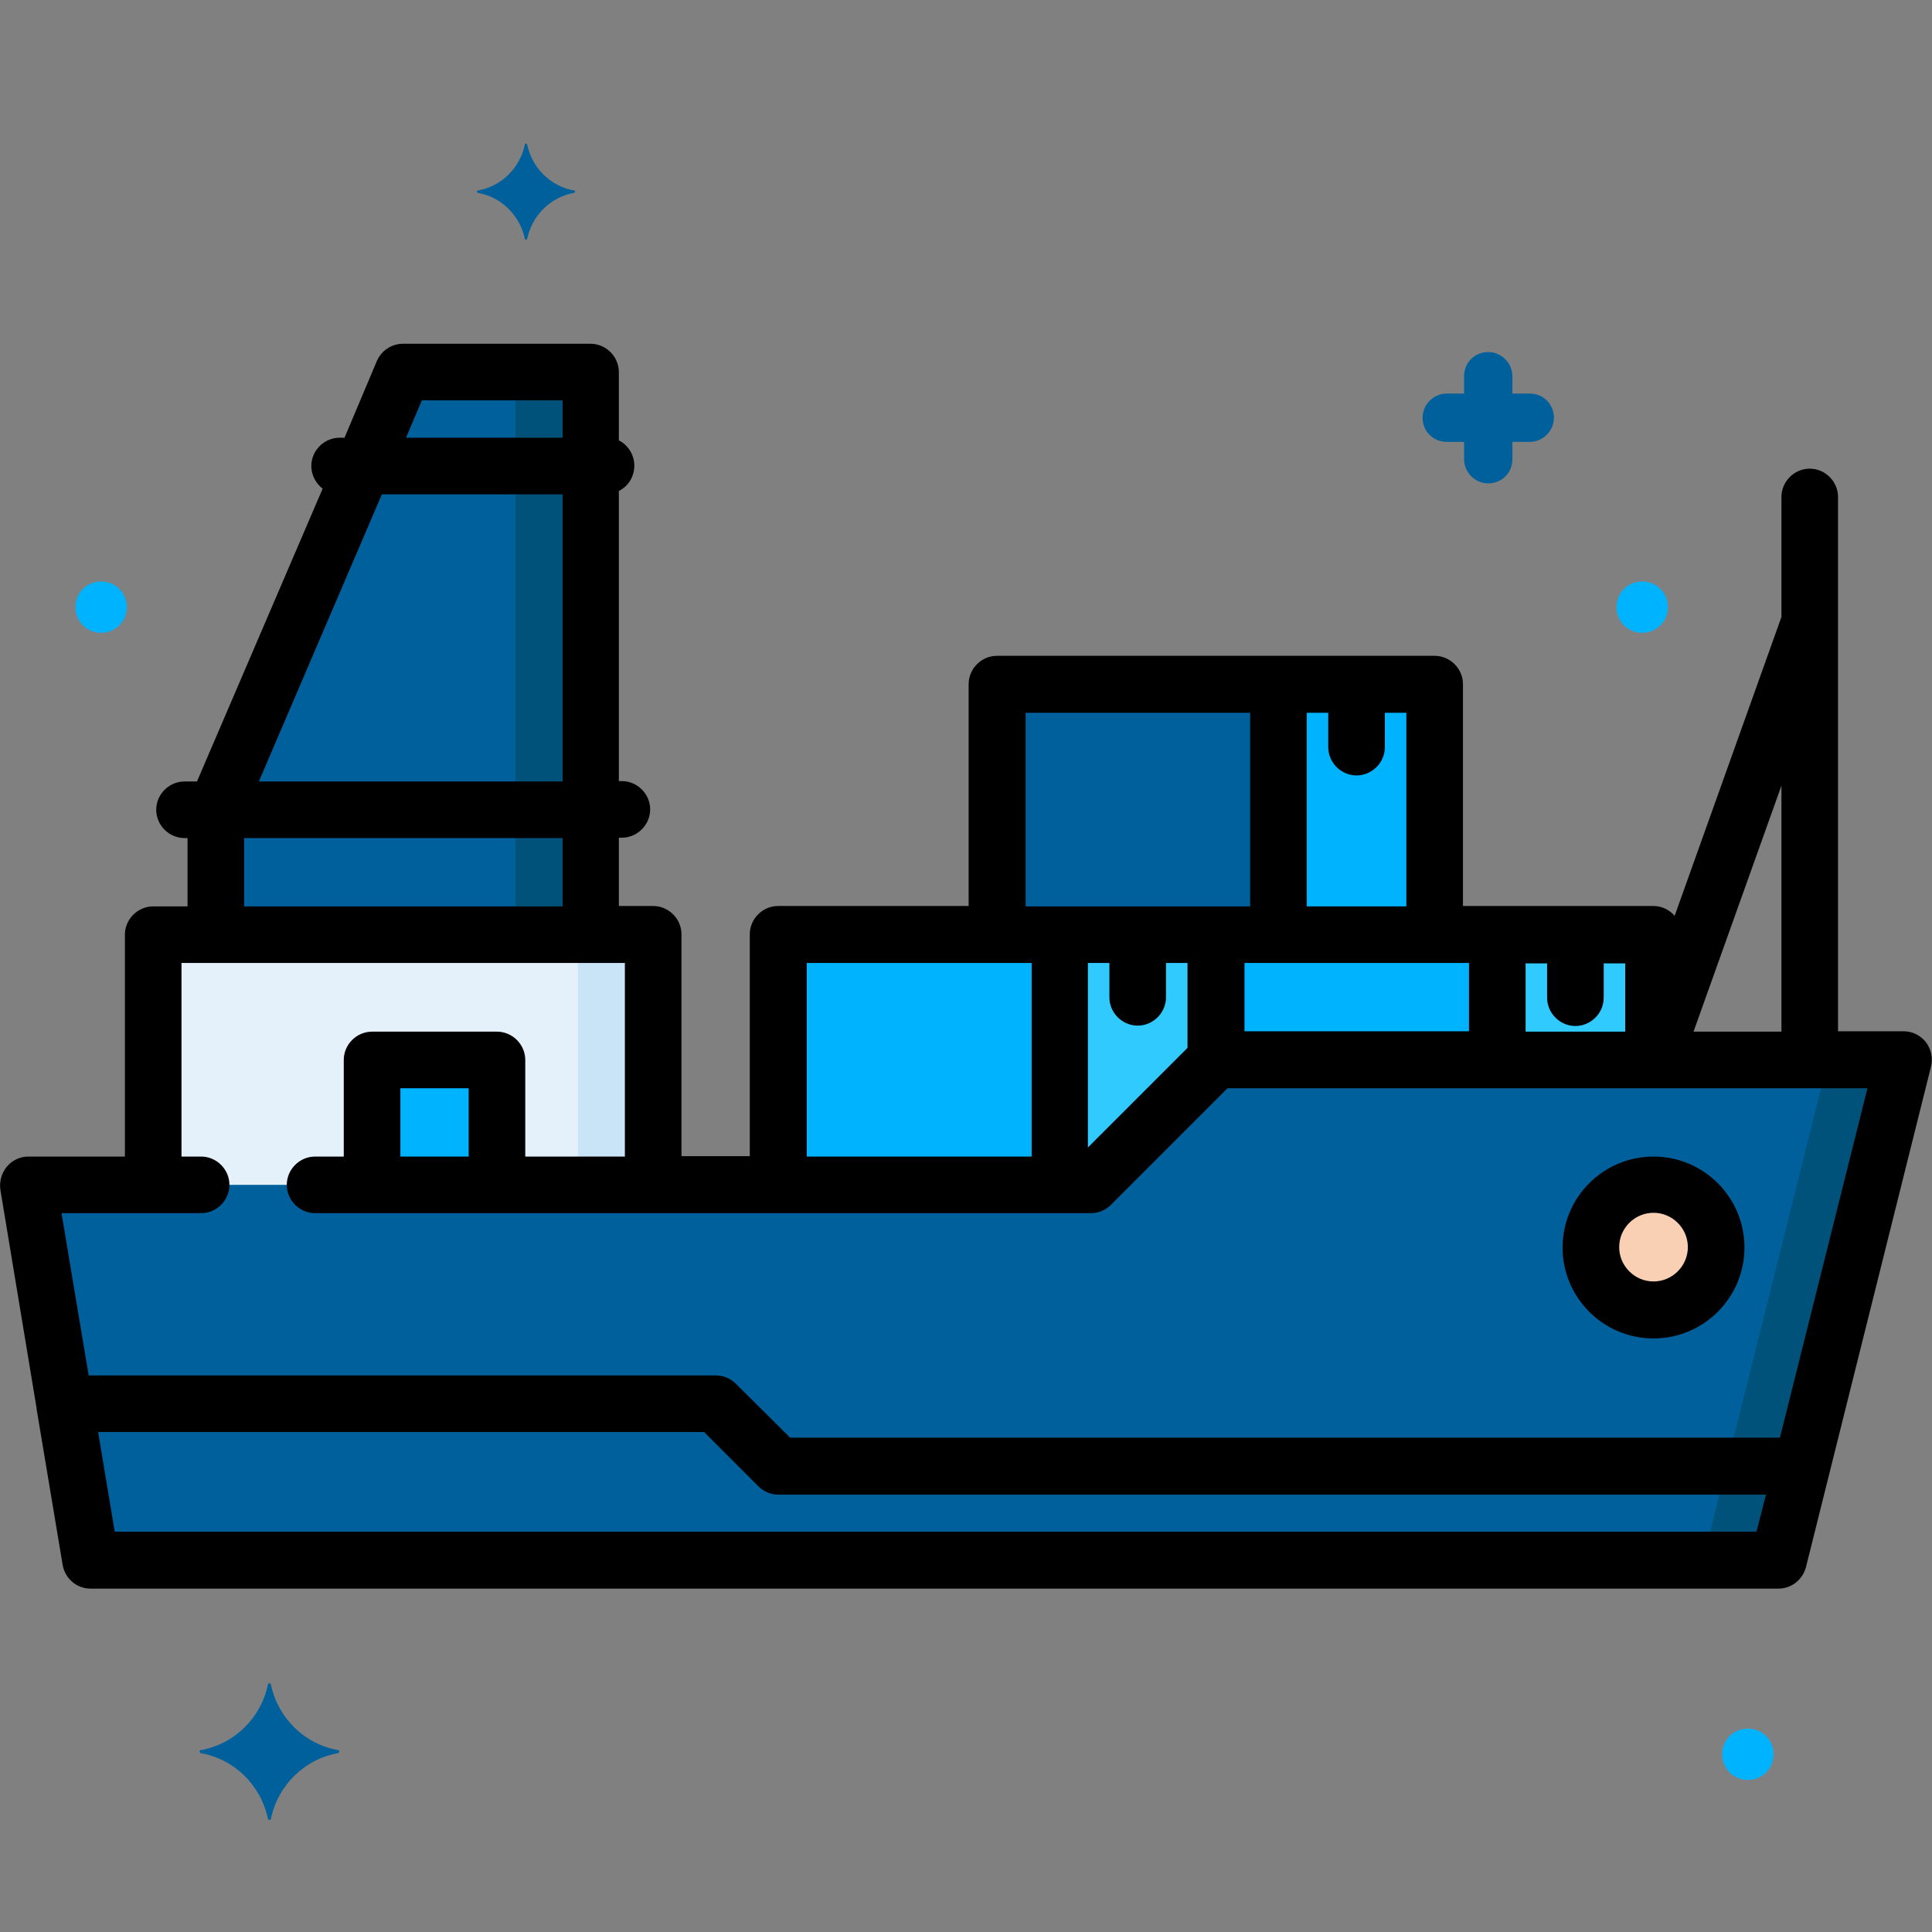
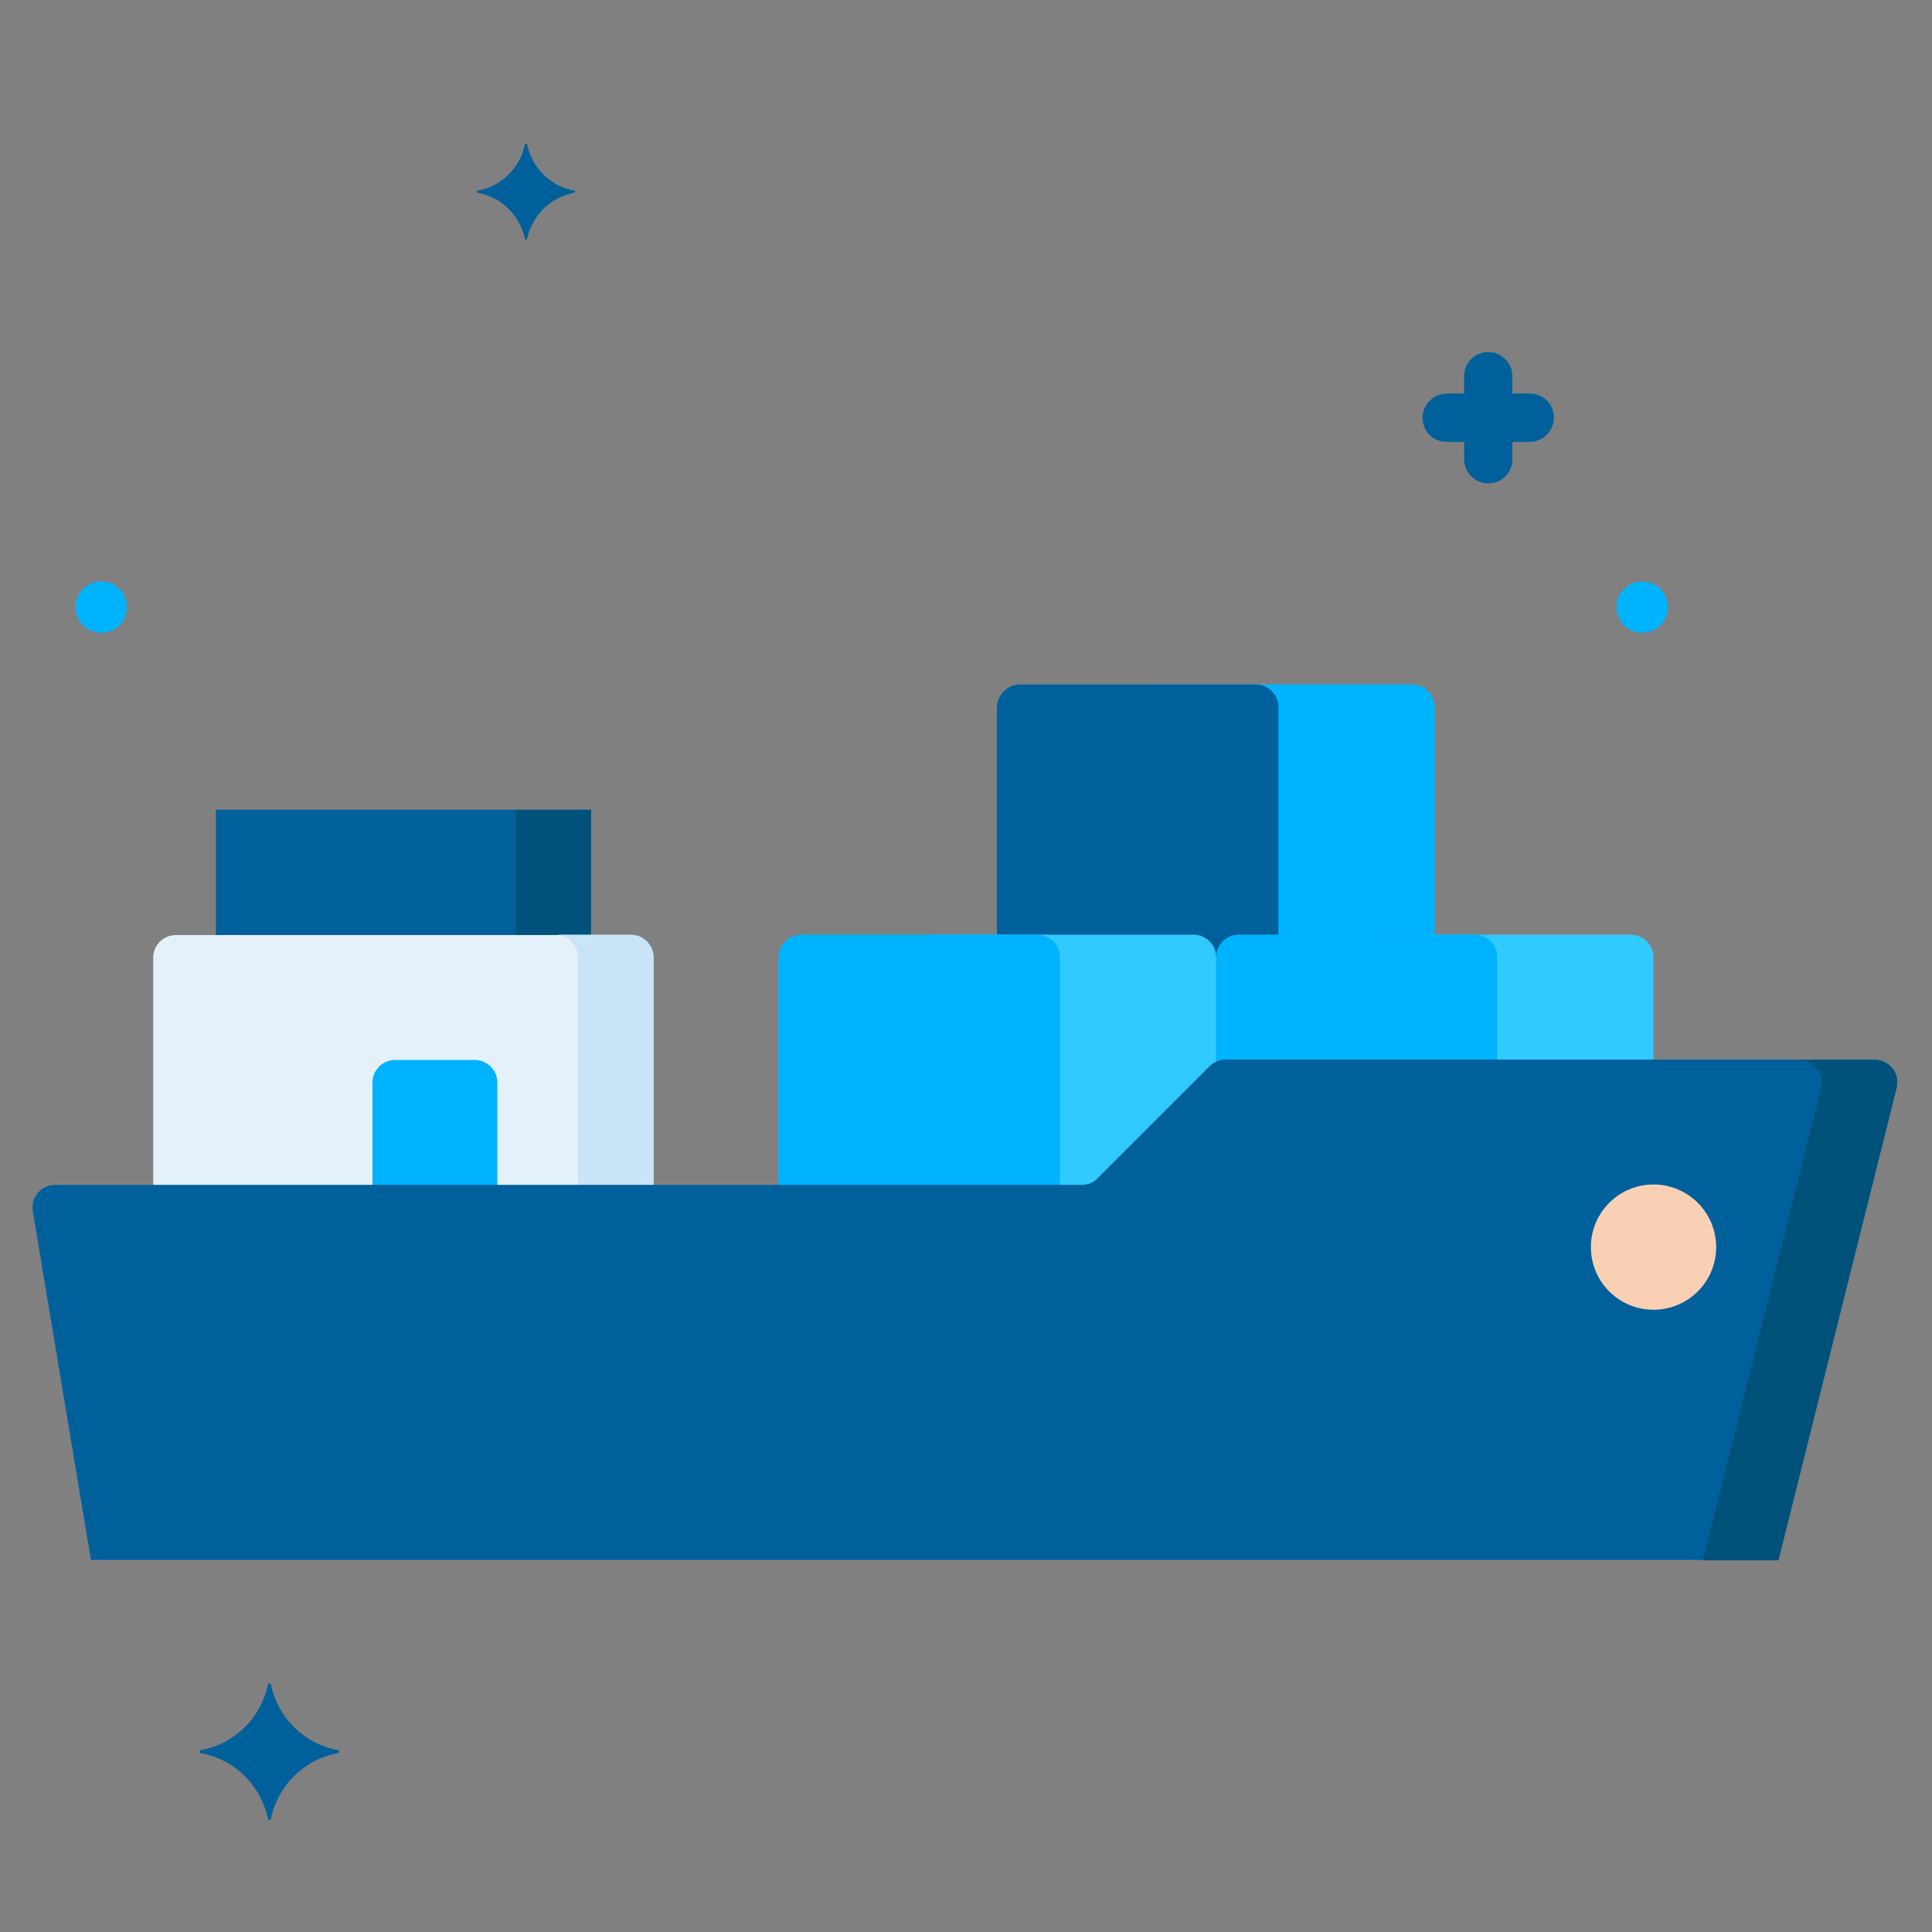
<svg xmlns="http://www.w3.org/2000/svg" id="Capa_1" x="0px" y="0px" viewBox="0 0 512 512" style="enable-background:new 0 0 512 512;" xml:space="preserve">
  <rect x="0" y="0" width="512" height="512" fill="#808080" stroke="none" />
  <style type="text/css">
	.st0{fill:#00B3FF;}
	.st1{fill:#00609C;}
	.st2{fill:#31CAFF;}
	.st3{fill:#01527A;}
	.st4{fill:#E4F1FB;}
	.st5{fill:#C9E3F7;}
	.st6{fill:#F9D0B4;}
</style>
  <path class="st0" d="M380.2,253.7v-66.3c0-3.3-2.7-6-6-6h-68.6v72.3H380.2z" />
  <path class="st1" d="M270.3,181.4h62.5c3.3,0,6,2.7,6,6v66.3h-74.6v-66.3C264.3,184.1,267,181.4,270.3,181.4z" />
  <path class="st2" d="M322.3,320v-66.3c0-3.3-2.7-6-6-6h-68.6V320H322.3z" />
  <path class="st0" d="M212.3,247.7h62.6c3.3,0,6,2.7,6,6V320h-74.6v-66.3C206.3,250.4,209,247.7,212.3,247.7z" />
  <path class="st2" d="M438.2,320v-66.3c0-3.3-2.7-6-6-6h-68.6V320H438.2z" />
  <path class="st0" d="M328.3,247.7h62.5c3.3,0,6,2.7,6,6V320h-74.5v-66.3C322.3,250.4,325,247.7,328.3,247.7z" />
  <g>
-     <path class="st1" d="M57.2,214.6l48.1-112.3c0.9-2.2,3.1-3.6,5.5-3.6h39.7c3.3,0,6,2.7,6,6v110L57.2,214.6L57.2,214.6z" />
    <rect x="57.2" y="214.6" class="st1" width="99.4" height="39.1" />
  </g>
  <g>
-     <path class="st3" d="M150.6,98.6h-20c3.3,0,6,2.7,6,6v110h20v-110C156.6,101.3,153.9,98.6,150.6,98.6z" />
    <rect x="136.6" y="214.6" class="st3" width="20" height="39.1" />
  </g>
  <path class="st4" d="M173.2,321.7v-67.9c0-3.3-2.7-6-6-6H46.6c-3.3,0-6,2.7-6,6v67.9H173.2z" />
-   <path class="st5" d="M167.2,247.7h-20c3.3,0,6,2.7,6,6v67.9h20v-67.9C173.2,250.4,170.5,247.7,167.2,247.7z" />
+   <path class="st5" d="M167.2,247.7h-20c3.3,0,6,2.7,6,6v67.9h20v-67.9C173.2,250.4,170.5,247.7,167.2,247.7" />
  <path class="st0" d="M131.8,322.5v-35.6c0-3.3-2.7-6-6-6h-21.1c-3.3,0-6,2.7-6,6v35.6L131.8,322.5z" />
  <path class="st1" d="M24.1,413.4L8.7,321c-0.6-3.7,2.2-7,5.9-7l272.1,0c1.6,0,3.1-0.6,4.2-1.8l29.6-29.6c1.1-1.1,2.7-1.8,4.2-1.8  h172.1c3.9,0,6.8,3.7,5.8,7.5l-31.3,125.1L24.1,413.4L24.1,413.4z" />
  <path class="st3" d="M496.8,280.9h-20c3.9,0,6.8,3.7,5.8,7.5l-31.3,125.1h20l31.3-125.1C503.6,284.5,500.7,280.9,496.8,280.9z" />
  <circle class="st6" cx="438.2" cy="330.5" r="16.6" />
-   <path d="M510.4,276.2c-1.4-1.8-3.6-2.9-5.9-2.9h-17.4V165c0-0.1,0-0.2,0-0.3v-33c0-4.1-3.4-7.5-7.5-7.5s-7.5,3.4-7.5,7.5v31.8  l-28.3,79.2c-1.4-1.6-3.4-2.6-5.6-2.6h-50.5v-58.8c0-4.1-3.4-7.5-7.5-7.5h-116c-4.1,0-7.5,3.4-7.5,7.5v58.8h-50.5  c-4.1,0-7.5,3.4-7.5,7.5v58.8h-18.1v-58.8c0-4.1-3.4-7.5-7.5-7.5h-9.1v-18.1h0.8c4.1,0,7.5-3.4,7.5-7.5s-3.4-7.5-7.5-7.5h-0.8v-76.9  c2.5-1.2,4.1-3.8,4.1-6.7s-1.7-5.5-4.1-6.7V98.6c0-4.1-3.4-7.5-7.5-7.5h-49.7c-3,0-5.7,1.8-6.9,4.5L91.3,116H90  c-4.1,0-7.5,3.4-7.5,7.5c0,2.4,1.2,4.6,3,6l-33.3,77.6h-3.3c-4.1,0-7.5,3.4-7.5,7.5s3.4,7.5,7.5,7.5h0.8v18.1h-9.1  c-4.1,0-7.5,3.4-7.5,7.5v58.8H7.5c-2.2,0-4.3,1-5.7,2.7c-1.4,1.7-2,3.9-1.7,6.1l9.6,57.9c0,0.1,0,0.2,0,0.2l6.9,41.3  c0.6,3.6,3.7,6.3,7.4,6.3h447.3c3.4,0,6.4-2.3,7.3-5.7l33.1-132.5C512.3,280.4,511.8,278.1,510.4,276.2z M472.1,273.4h-23.3  l23.3-65.2V273.4z M430.7,273.4h-26.4v-18.1h5.7v9.1c0,4.1,3.4,7.5,7.5,7.5s7.5-3.4,7.5-7.5v-9.1h5.7L430.7,273.4L430.7,273.4z   M288.3,255.2h5.7v9.1c0,4.1,3.4,7.5,7.5,7.5s7.5-3.4,7.5-7.5v-9.1h5.7v22.5l-26.4,26.4V255.2z M389.3,255.2v18.1h-59.5v-18.1  L389.3,255.2L389.3,255.2z M372.7,240.2h-26.4v-51.3h5.7v9.1c0,4.1,3.4,7.5,7.5,7.5s7.5-3.4,7.5-7.5v-9.1h5.7L372.7,240.2  L372.7,240.2z M271.8,188.9h59.5v51.3h-59.5V188.9z M213.8,255.2h59.6v51.3h-59.6V255.2z M68.6,207.1l32.6-76.1h47.9v76.1  L68.6,207.1L68.6,207.1z M111.8,106.1h37.3v9.9h-41.5L111.8,106.1z M64.7,222.1h84.4v18.1H64.7V222.1z M30.4,405.9L26,379.5h160.6  l14.4,14.4c1.4,1.4,3.3,2.2,5.3,2.2H468l-2.5,9.8H30.4z M471.7,381H209.4L195,366.7c-1.4-1.4-3.3-2.2-5.3-2.2H23.5l-7.2-43h24.3  c0,0,0,0,0,0s0,0,0,0h12.7c4.1,0,7.5-3.4,7.5-7.5s-3.4-7.5-7.5-7.5h-5.2v-51.3h117.5v51.3h-26.4v-25.6c0-4.1-3.4-7.5-7.5-7.5H98.6  c-4.1,0-7.5,3.4-7.5,7.5v25.6h-7.6c-4.1,0-7.5,3.4-7.5,7.5s3.4,7.5,7.5,7.5h205.6c2,0,3.9-0.8,5.3-2.2l30.9-30.9h112.8  c0,0,0.1,0,0.1,0c0,0,0.1,0,0.1,0h56.6L471.7,381z M106.1,306.5v-18.1h18.1v18.1H106.1z" />
-   <path d="M438.2,306.5c-13.3,0-24.1,10.8-24.1,24.1s10.8,24.1,24.1,24.1s24.1-10.8,24.1-24.1C462.3,317.3,451.5,306.5,438.2,306.5z   M438.2,339.6c-5,0-9.1-4.1-9.1-9.1s4.1-9.1,9.1-9.1s9.1,4.1,9.1,9.1S443.2,339.6,438.2,339.6z" />
  <g>
    <g>
      <g>
        <path class="st1" d="M89.6,463.8c-9-1.6-16-8.6-17.8-17.4c0-0.4-0.8-0.4-0.8,0c-1.8,8.8-8.8,15.8-17.8,17.4c-0.4,0-0.4,0.6,0,0.8     c9,1.6,16,8.6,17.8,17.4c0,0.4,0.8,0.4,0.8,0c1.8-8.8,8.8-15.8,17.8-17.4C90,464.4,90,463.8,89.6,463.8z" />
      </g>
    </g>
    <g>
      <g>
        <path class="st1" d="M152.2,50.5c-6.3-1.1-11.2-6-12.5-12.2c0-0.3-0.6-0.3-0.6,0c-1.3,6.2-6.2,11.1-12.5,12.2     c-0.3,0-0.3,0.4,0,0.6c6.3,1.1,11.2,6,12.5,12.2c0,0.3,0.6,0.3,0.6,0c1.3-6.2,6.2-11.1,12.5-12.2     C152.5,50.9,152.5,50.5,152.2,50.5z" />
      </g>
    </g>
    <g>
      <g>
        <path class="st1" d="M405.4,104.3h-4.6v-4.6c0-3.4-2.8-6.4-6.4-6.4s-6.4,2.8-6.4,6.4v4.6h-4.6c-3.4,0-6.4,2.8-6.4,6.4     s2.8,6.4,6.4,6.4h4.6v4.6c0,3.4,2.8,6.4,6.4,6.4s6.4-2.8,6.4-6.4v-4.6h4.6c3.4,0,6.4-2.8,6.4-6.4S409,104.3,405.4,104.3z" />
      </g>
    </g>
    <g>
      <g>
        <path class="st0" d="M26.8,154.1c-3.8,0-6.8,3-6.8,6.8s3,6.8,6.8,6.8s6.8-3,6.8-6.8S30.6,154.1,26.8,154.1z" />
      </g>
    </g>
    <g>
      <g>
        <path class="st0" d="M435.2,154.1c-3.8,0-6.8,3-6.8,6.8s3,6.8,6.8,6.8s6.8-3,6.8-6.8S439,154.1,435.2,154.1z" />
      </g>
    </g>
    <g>
      <g>
-         <path class="st0" d="M463.2,458.1c-3.8,0-6.8,3-6.8,6.8s3,6.8,6.8,6.8s6.8-3,6.8-6.8S467,458.1,463.2,458.1z" />
-       </g>
+         </g>
    </g>
  </g>
</svg>